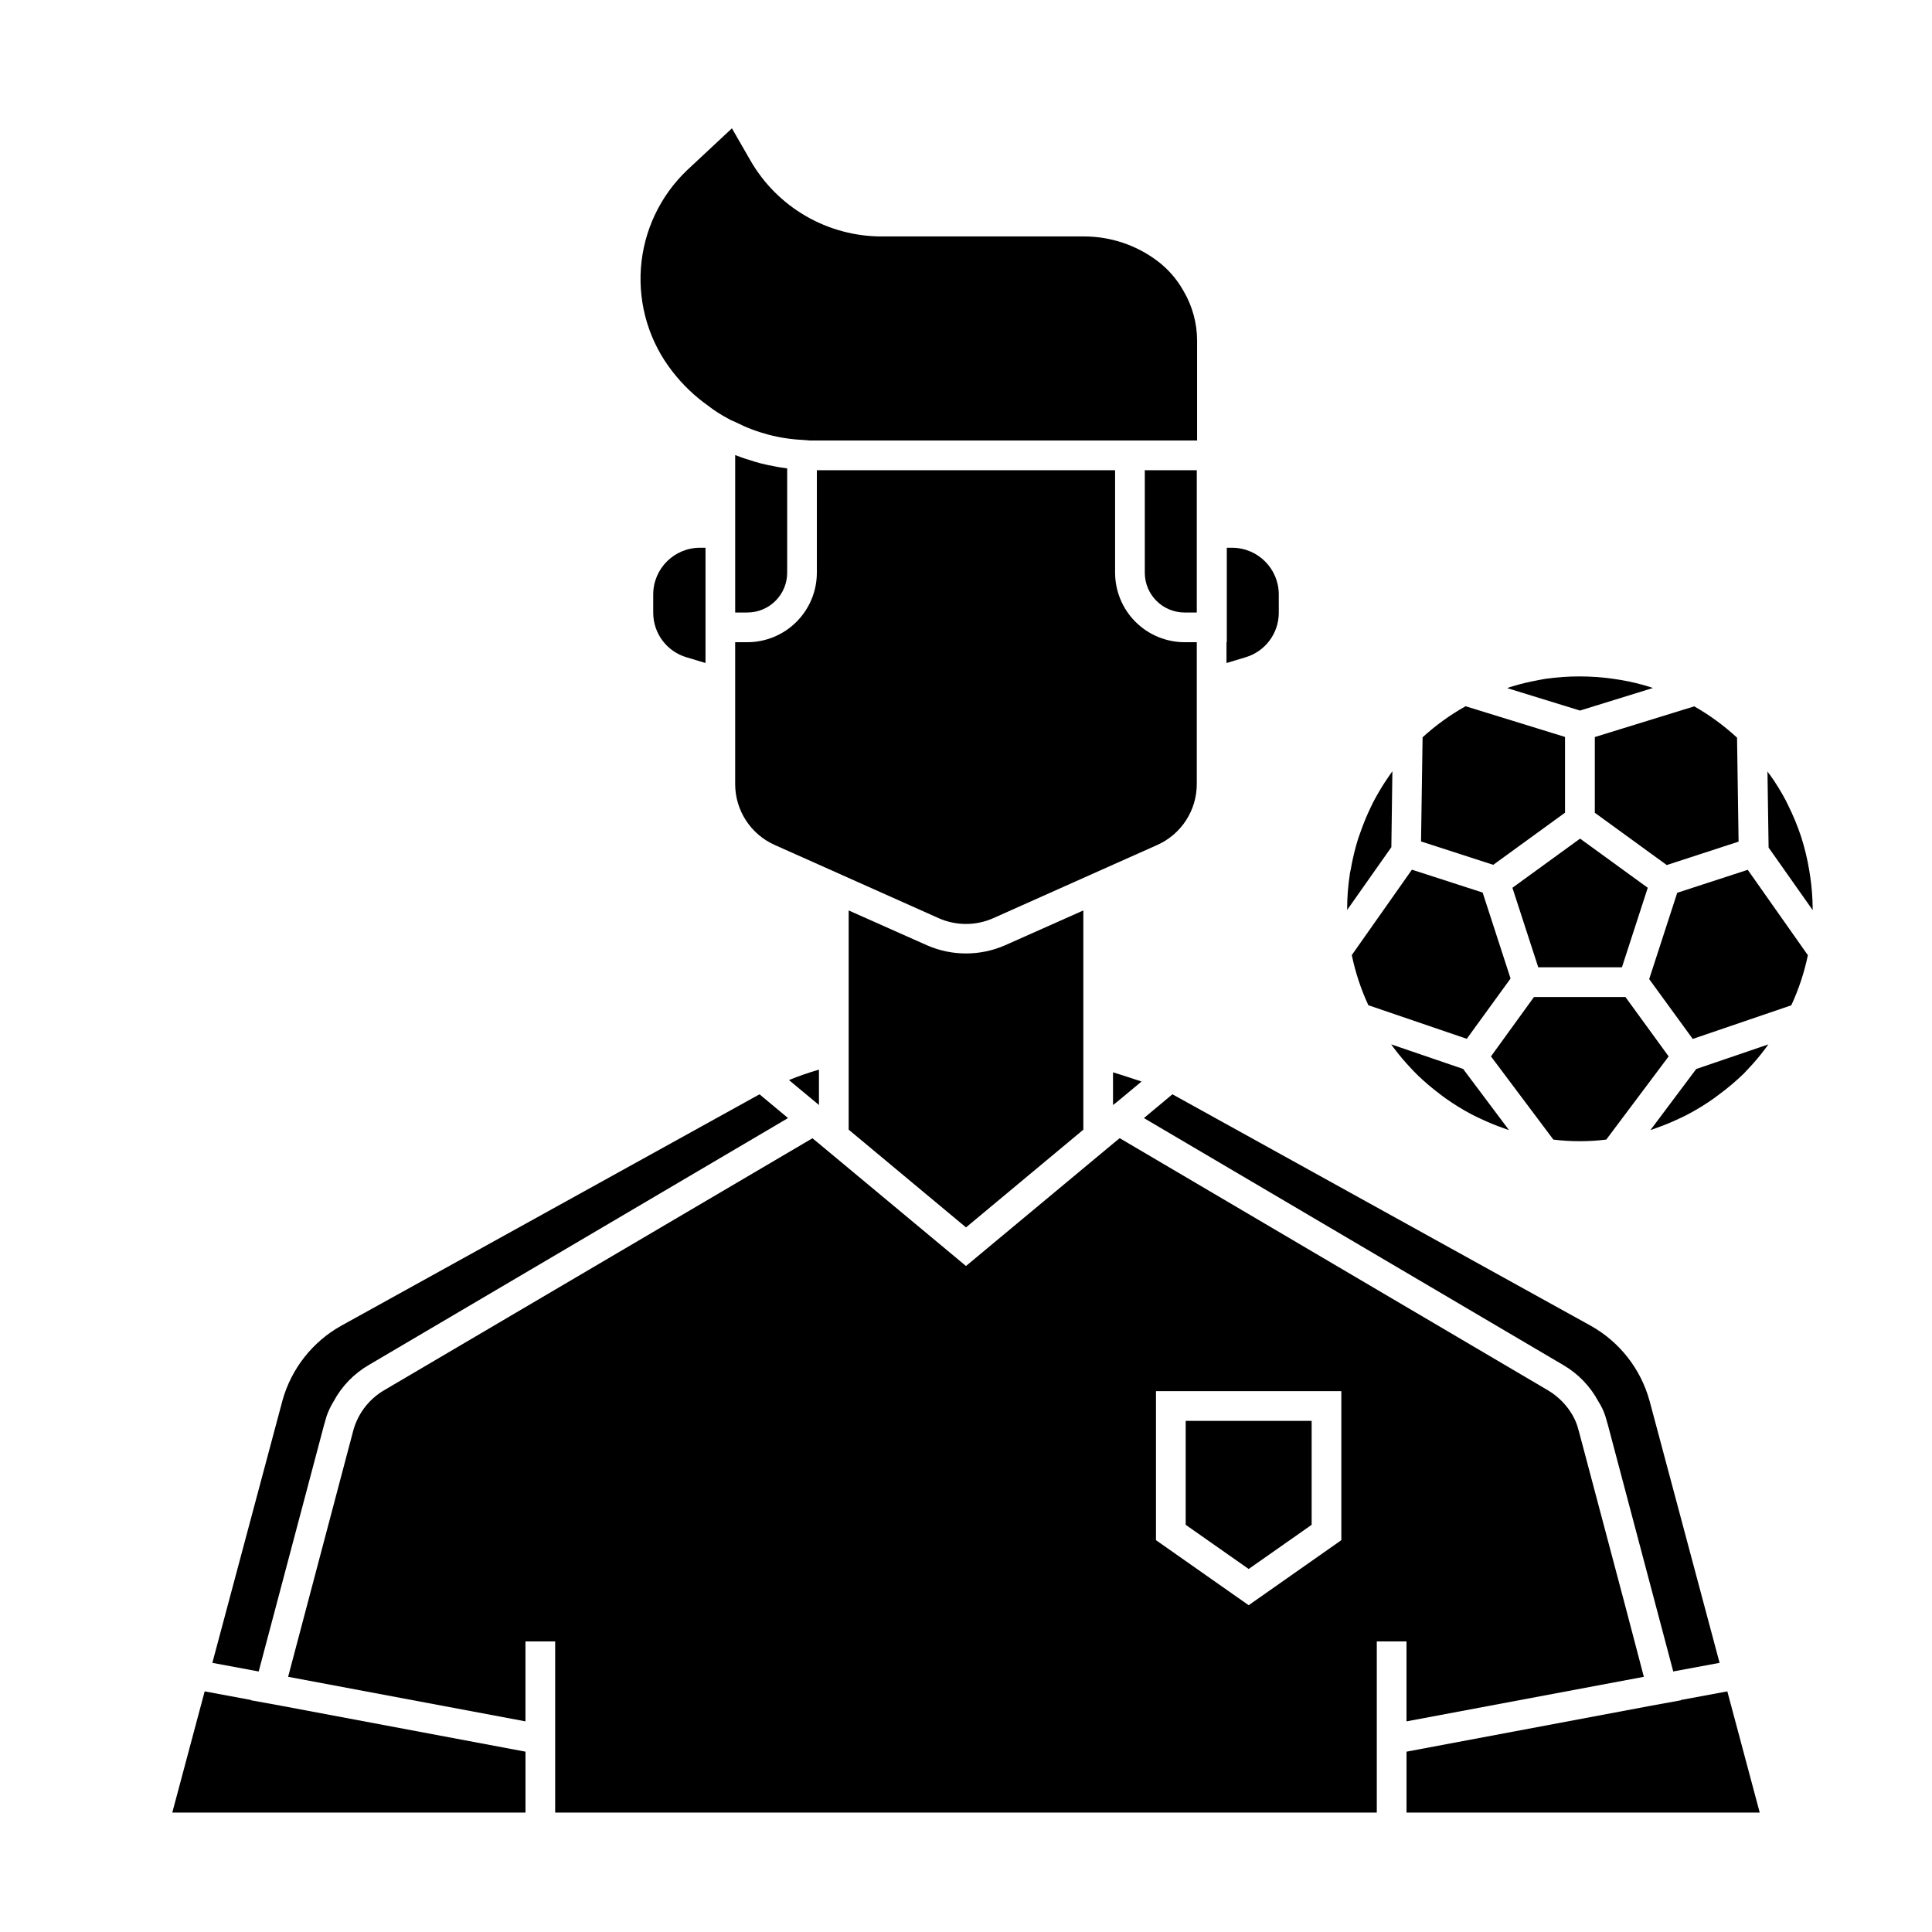
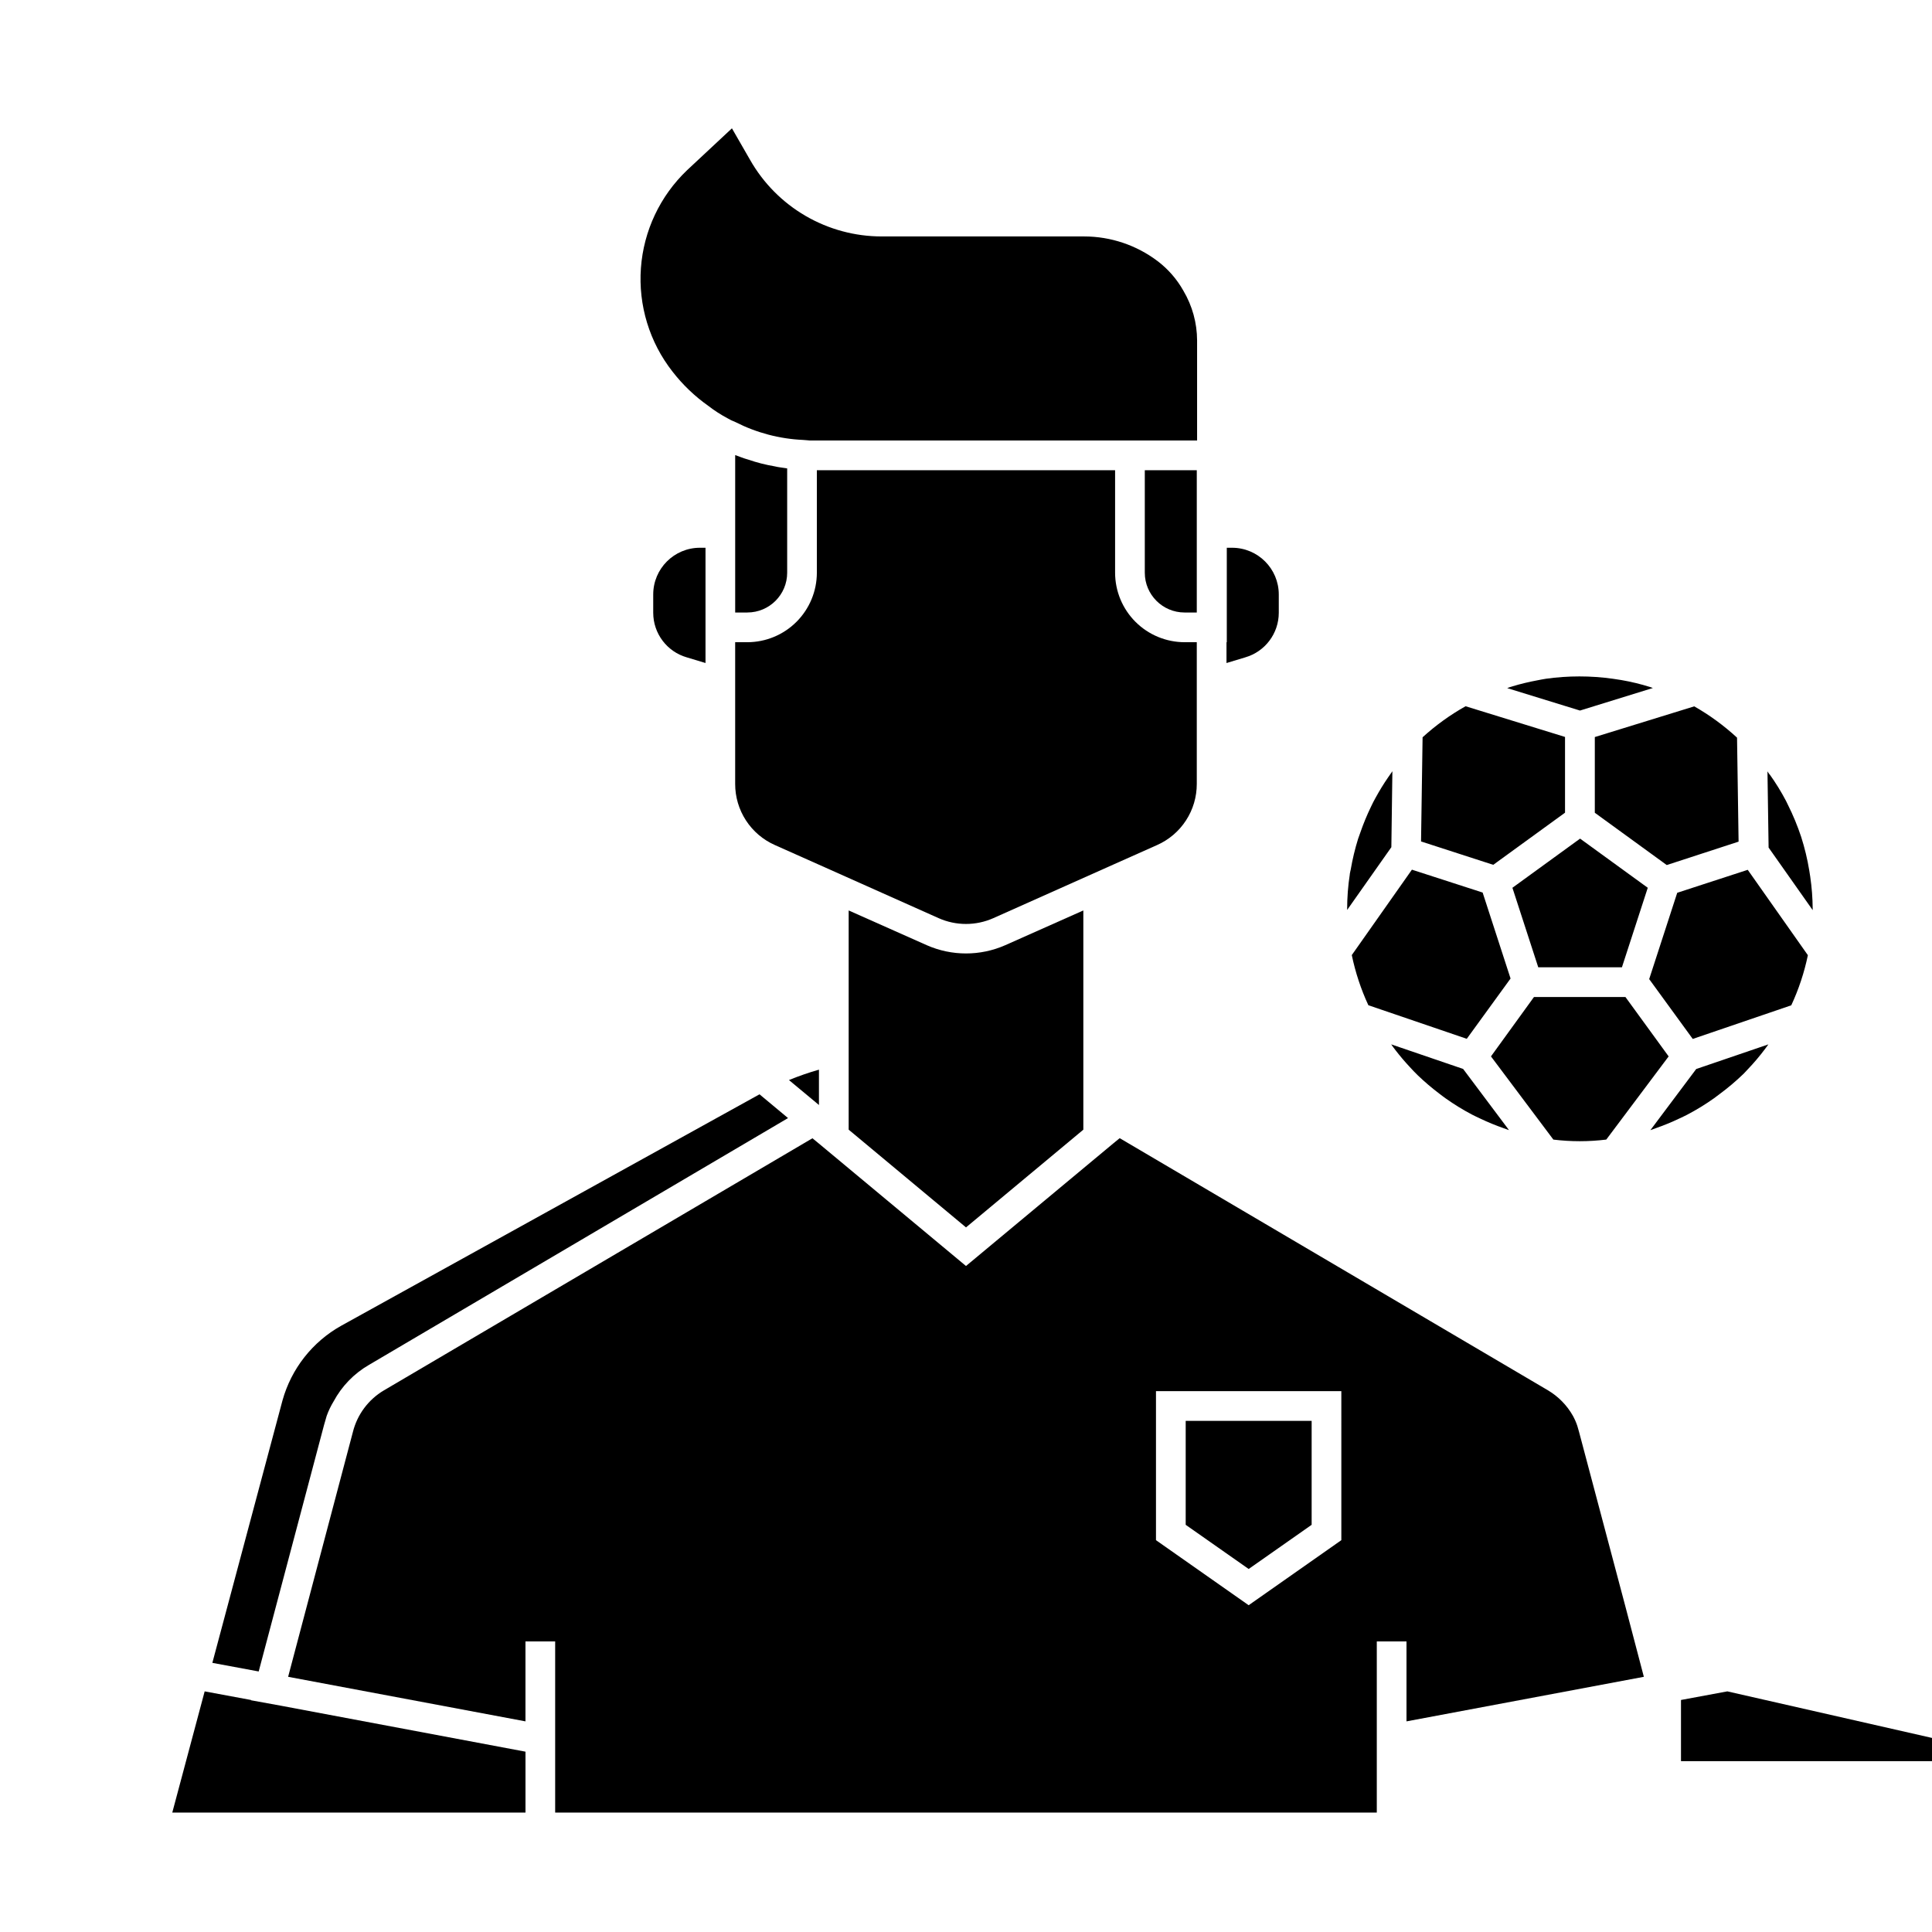
<svg xmlns="http://www.w3.org/2000/svg" fill="#000000" width="800px" height="800px" version="1.1" viewBox="144 144 512 512">
  <g>
    <path d="m352.61 295.77v-27.633c-0.156 0-0.316-0.078-0.473-0.078-0.945-0.156-1.891-0.234-2.832-0.473h-0.004c-2.406-0.406-4.773-1.012-7.082-1.809-1.18-0.316-2.281-0.789-3.387-1.18v41.723h3.227v-0.004c5.828 0 10.551-4.723 10.551-10.547z" />
    <path d="m461.16 306.32v-37.707h-13.777v27.16c0 5.824 4.723 10.547 10.551 10.547z" />
    <path d="m361.03 436.84v-9.367c-2.699 0.77-5.352 1.688-7.949 2.754l7.008 5.824z" />
    <path d="m461.16 351.74v-37.547h-3.227c-4.883-0.008-9.566-1.949-13.02-5.402s-5.394-8.137-5.402-13.02v-27.16h-79.035v27.16c-0.004 4.883-1.949 9.566-5.402 13.02s-8.133 5.394-13.02 5.402h-3.227v37.551-0.004c-0.008 3.438 0.984 6.801 2.859 9.68 1.875 2.883 4.547 5.152 7.691 6.539l11.652 5.195 31.723 14.168c4.609 2.047 9.871 2.047 14.484 0l31.723-14.168 11.652-5.195c3.144-1.387 5.816-3.656 7.688-6.539 1.875-2.879 2.867-6.242 2.859-9.68z" />
-     <path d="m447.15 440.3 111.07 65.414c3.961 2.293 7.207 5.648 9.367 9.684 0.762 1.18 1.367 2.449 1.812 3.777 0.234 0.789 0.473 1.574 0.707 2.441l17.32 65.336 12.281-2.281-18.578-69.512-0.004 0.004c-2.336-8.43-7.949-15.574-15.586-19.84l-110.84-61.324z" />
    <path d="m482.89 306.4v-4.879c-0.012-6.82-5.539-12.348-12.359-12.359h-1.418v25.035h-0.078v5.512l4.961-1.496v-0.004c5.262-1.516 8.887-6.328 8.895-11.809z" />
-     <path d="m438.96 436.84 1.023-0.789 6.535-5.434c-2.519-0.867-5.039-1.652-7.559-2.441z" />
    <path d="m389.61 394.49-20.703-9.211v58.094l31.094 25.902 31.094-25.898v-58.098l-20.703 9.211c-6.621 2.914-14.16 2.914-20.781 0z" />
    <path d="m229.88 521.62c0.234-0.867 0.473-1.652 0.707-2.441h0.004c0.473-1.316 1.082-2.582 1.809-3.777 2.164-4.035 5.406-7.391 9.367-9.684l111.07-65.418-7.559-6.297-110.84 61.324c-7.637 4.266-13.25 11.41-15.586 19.84l-18.578 69.508 12.281 2.281z" />
    <path d="m491.6 548.09v-27.543h-33.379v27.543l16.691 11.707z" />
    <path d="m331.67 251.53c1.609 1.246 3.32 2.356 5.117 3.309 0.676 0.402 1.387 0.746 2.125 1.023 5.555 2.828 11.645 4.441 17.871 4.723l1.023 0.078c0.496 0.066 0.996 0.09 1.496 0.078h101.94v-26.527c-0.016-4.629-1.266-9.164-3.621-13.148-1.715-3.066-4.047-5.746-6.848-7.871-5.598-4.234-12.426-6.527-19.445-6.535h-53.688c-7.086-0.004-14.047-1.887-20.172-5.453-6.125-3.566-11.199-8.691-14.699-14.855l-4.801-8.344-11.887 11.098c-7.16 6.828-11.52 16.078-12.234 25.941-0.711 9.867 2.273 19.648 8.375 27.434 2.684 3.465 5.867 6.516 9.445 9.051z" />
    <path d="m516.74 600.18 62.898-11.809-4.961-18.895-12.203-45.973-0.473-1.652v0.004c-0.312-0.93-0.707-1.824-1.18-2.68-1.562-2.754-3.816-5.062-6.535-6.691l-113.51-66.832h-0.078l-1.73 1.418-38.969 32.434-38.965-32.434-1.73-1.418-113.6 66.832c-4.094 2.434-7.039 6.402-8.188 11.023l-17.16 64.863 62.898 11.809v-21.184h7.871v45.352h217.74v-45.352h7.871v21.191zm-17.27-48.02-24.562 17.238-24.562-17.238v-39.492h49.121z" />
-     <path d="m601.76 592.23-12.281 2.281v0.078l-7.793 1.418-64.941 12.203v16.137h93.598z" />
+     <path d="m601.76 592.23-12.281 2.281v0.078v16.137h93.598z" />
    <path d="m317.11 301.52v4.879c0.008 5.481 3.633 10.293 8.895 11.809l4.961 1.496v-30.543h-1.496c-6.82 0.012-12.348 5.539-12.359 12.359z" />
    <path d="m210.52 594.59v-0.078l-12.281-2.281-8.582 32.117h93.602v-16.137l-64.945-12.203z" />
    <path d="m611.81 421.91c-1.461 1.953-3.035 3.816-4.727 5.574-0.324 0.332-0.629 0.691-0.961 1.023h0.004c-2.047 1.98-4.219 3.82-6.512 5.508-0.449 0.34-0.891 0.691-1.355 1.016-2.277 1.621-4.664 3.082-7.137 4.379-0.684 0.363-1.387 0.676-2.086 1.008-2.012 0.961-4.078 1.809-6.18 2.543-0.504 0.172-0.984 0.387-1.488 0.543l12.148-16.207 19.129-6.527c-0.277 0.41-0.555 0.777-0.836 1.141zm-19.215-2.582-11.543-15.855 7.43-22.875 18.688-6.086 15.934 22.625c-0.949 4.582-2.426 9.039-4.398 13.281zm-50.117 23.656c-2.098-0.73-4.156-1.578-6.164-2.535-0.738-0.355-1.488-0.684-2.203-1.062-2.402-1.266-4.719-2.691-6.934-4.258-0.605-0.426-1.188-0.875-1.77-1.324h-0.004c-1.977-1.492-3.863-3.102-5.652-4.816-0.789-0.738-1.48-1.512-2.203-2.289-1.309-1.395-2.535-2.852-3.699-4.359-0.402-0.512-0.789-1.031-1.164-1.574l19.059 6.512 12.156 16.215c-0.469-0.145-0.926-0.344-1.422-0.508zm-9.77-23.688-26.078-8.902c-1.969-4.246-3.441-8.707-4.391-13.289l15.934-22.633 18.742 6.062 7.398 22.781zm-31.008-43.633c0.062-0.426 0.18-0.836 0.262-1.258v-0.004c0.469-2.731 1.117-5.43 1.938-8.078 0.188-0.582 0.41-1.141 0.613-1.723 0.805-2.324 1.746-4.602 2.816-6.816 0.402-0.828 0.789-1.652 1.266-2.465h0.004c0.992-1.816 2.074-3.578 3.25-5.281 0.379-0.551 0.789-1.109 1.148-1.652l-0.273 20.129-11.715 16.633v-0.102c-0.004-3.144 0.23-6.281 0.711-9.383zm30.699-44.5 26.348 8.133v20.074l-19.02 13.816-19.137-6.195 0.41-27.598 0.004-0.008c3.473-3.168 7.297-5.93 11.398-8.227zm12.414-5.273 0.004-0.004c2.133-0.645 4.301-1.168 6.496-1.574 0.789-0.148 1.574-0.316 2.363-0.434h-0.004c5.891-0.828 11.867-0.828 17.758 0 0.723 0.102 1.449 0.203 2.172 0.332h0.004c2.613 0.449 5.195 1.074 7.731 1.867 0.234 0.078 0.457 0.18 0.691 0.25l-19.316 5.977-19.285-5.945c0.461-0.188 0.926-0.355 1.414-0.473zm59.52 13.602 0.41 27.551-19.035 6.203-19.066-13.855v-20.066l26.348-8.133h0.004c4.086 2.328 7.891 5.113 11.344 8.297zm8.66 9.762 0.004-0.004c1.598 2.231 3.035 4.566 4.312 6.992 0.18 0.348 0.332 0.707 0.512 1.055 1.375 2.746 2.547 5.586 3.512 8.5 0.93 2.91 1.645 5.883 2.141 8.898 0.094 0.562 0.18 1.121 0.262 1.676 0.41 2.805 0.625 5.637 0.645 8.469v0.355l-11.684-16.578-0.301-20.199c0.145 0.281 0.371 0.551 0.57 0.832zm-61.34 51.09-6.848-21.074 17.934-13.027 17.934 13.027-6.848 21.074zm4 45.656-16.531-22.043 11.398-15.742h24.234l11.453 15.742-16.531 22.043c-4.664 0.574-9.387 0.574-14.051 0z" />
  </g>
</svg>